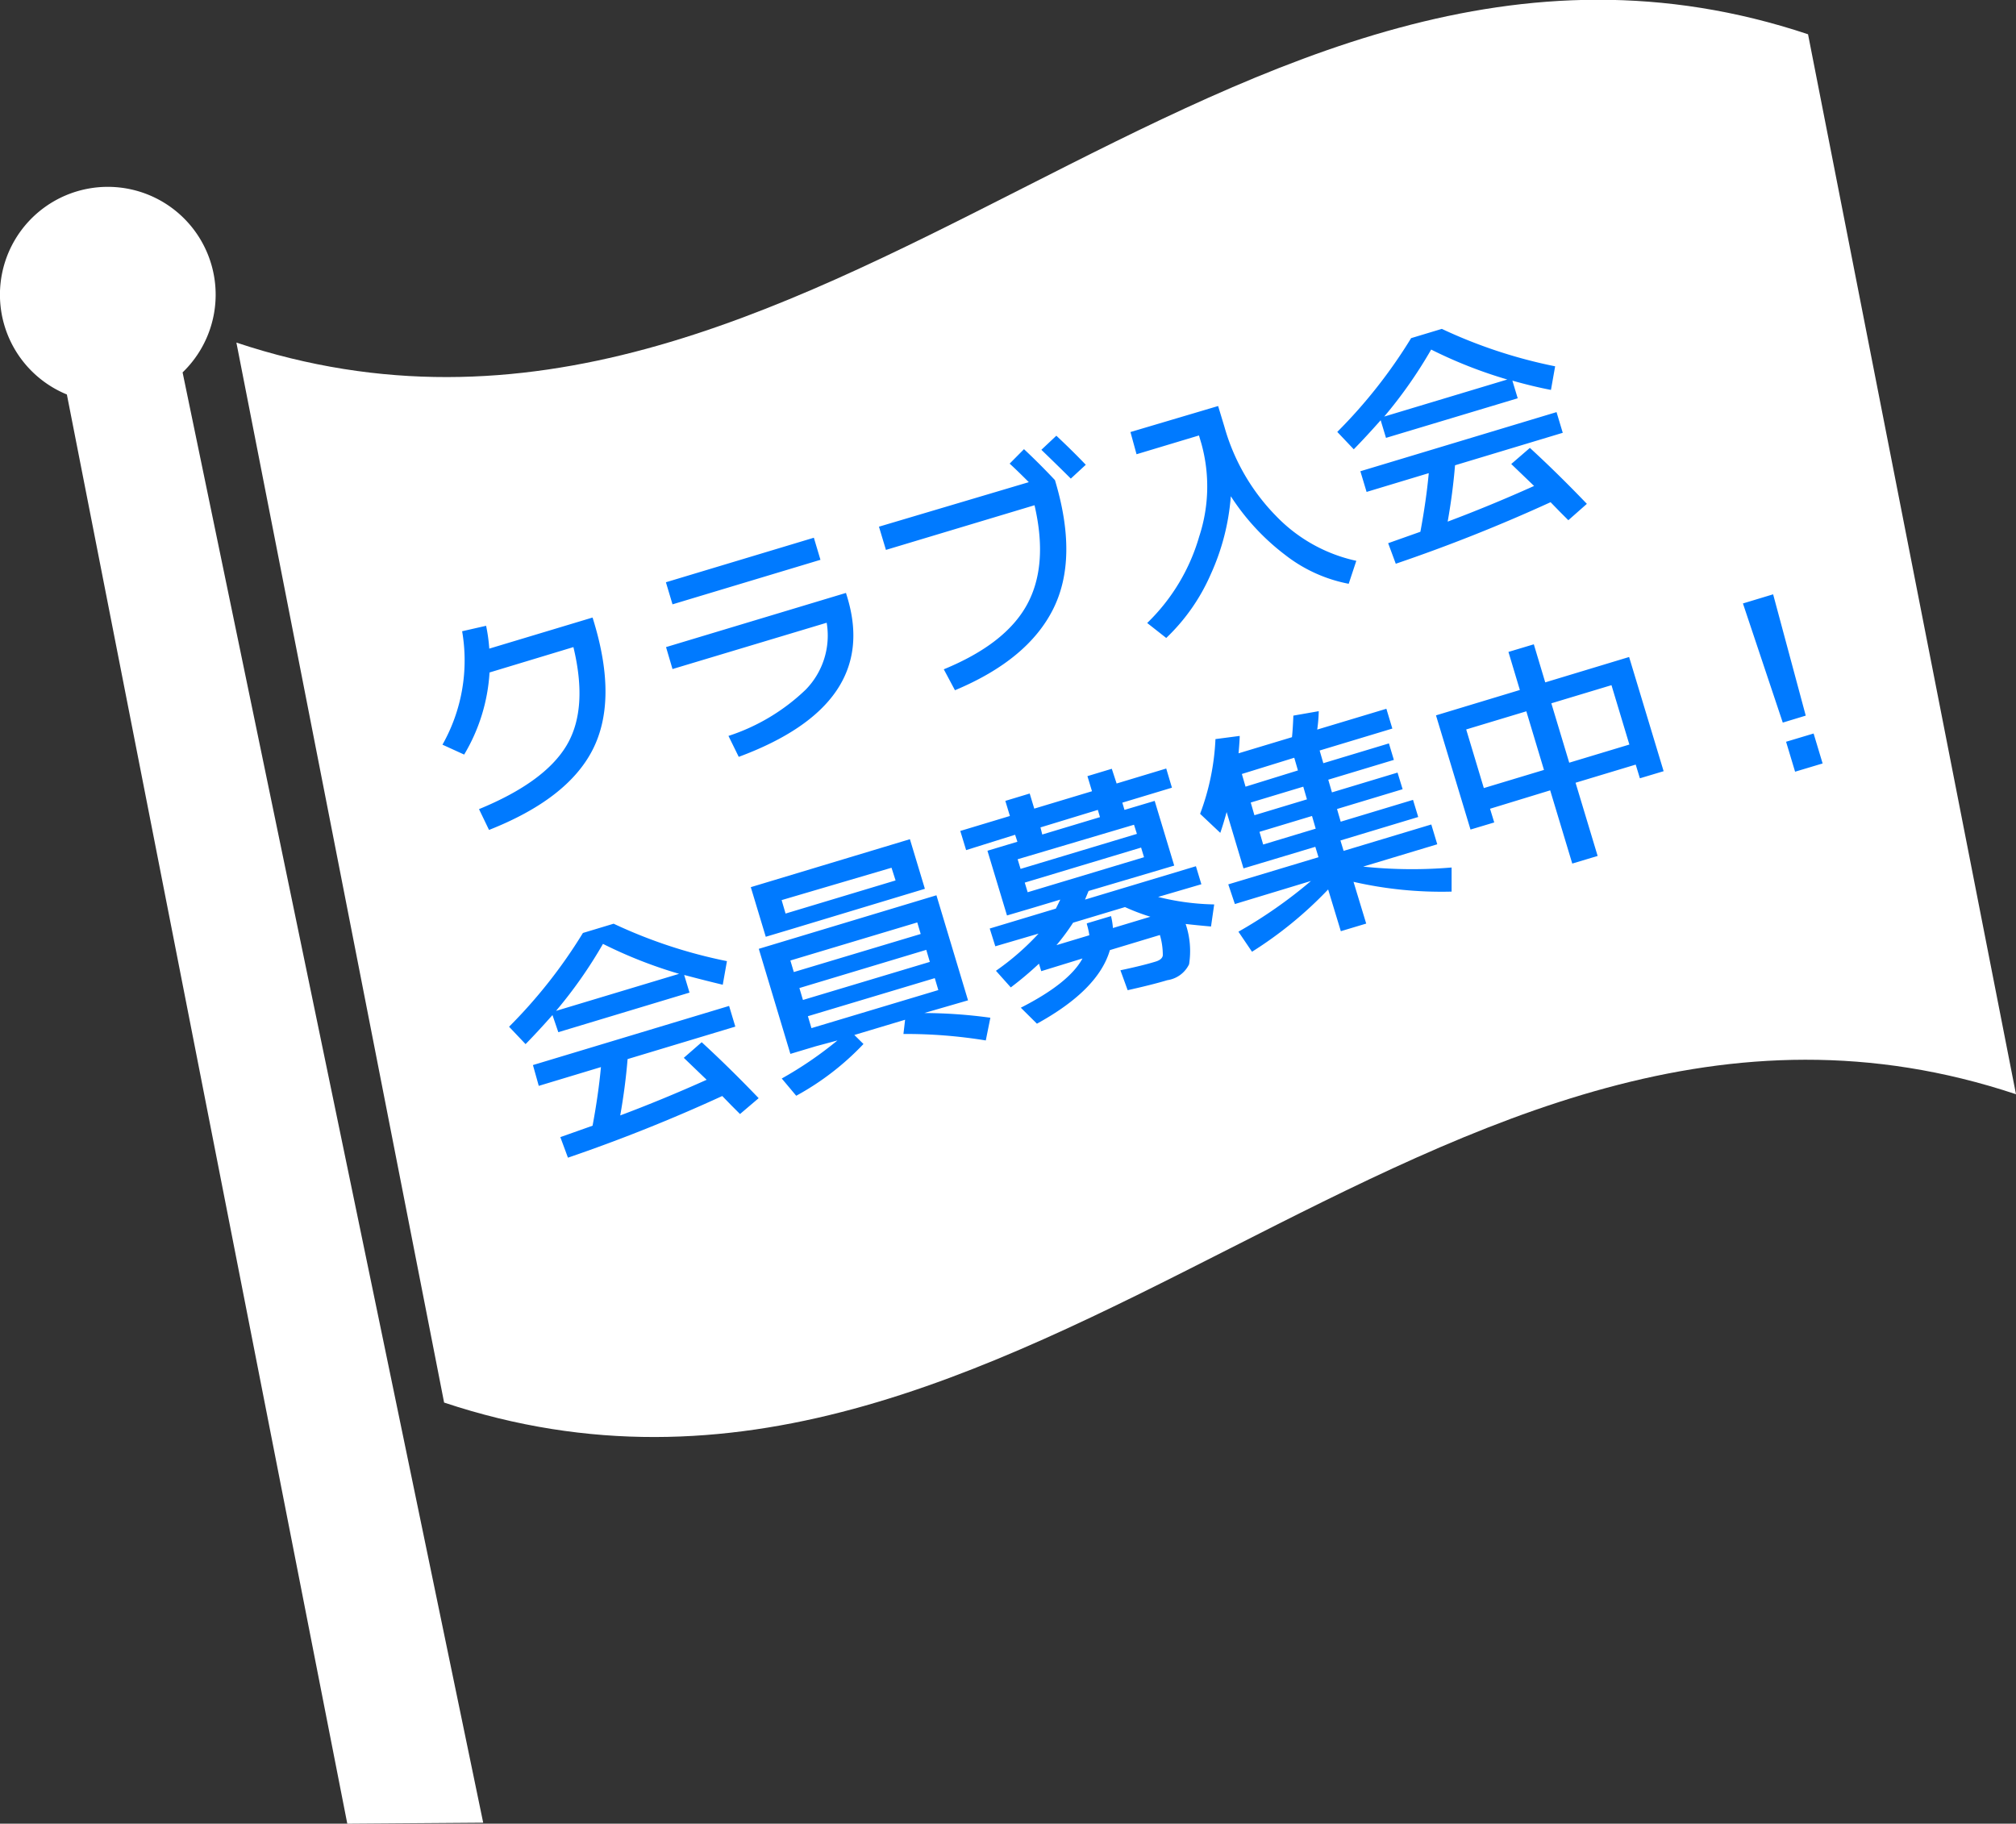
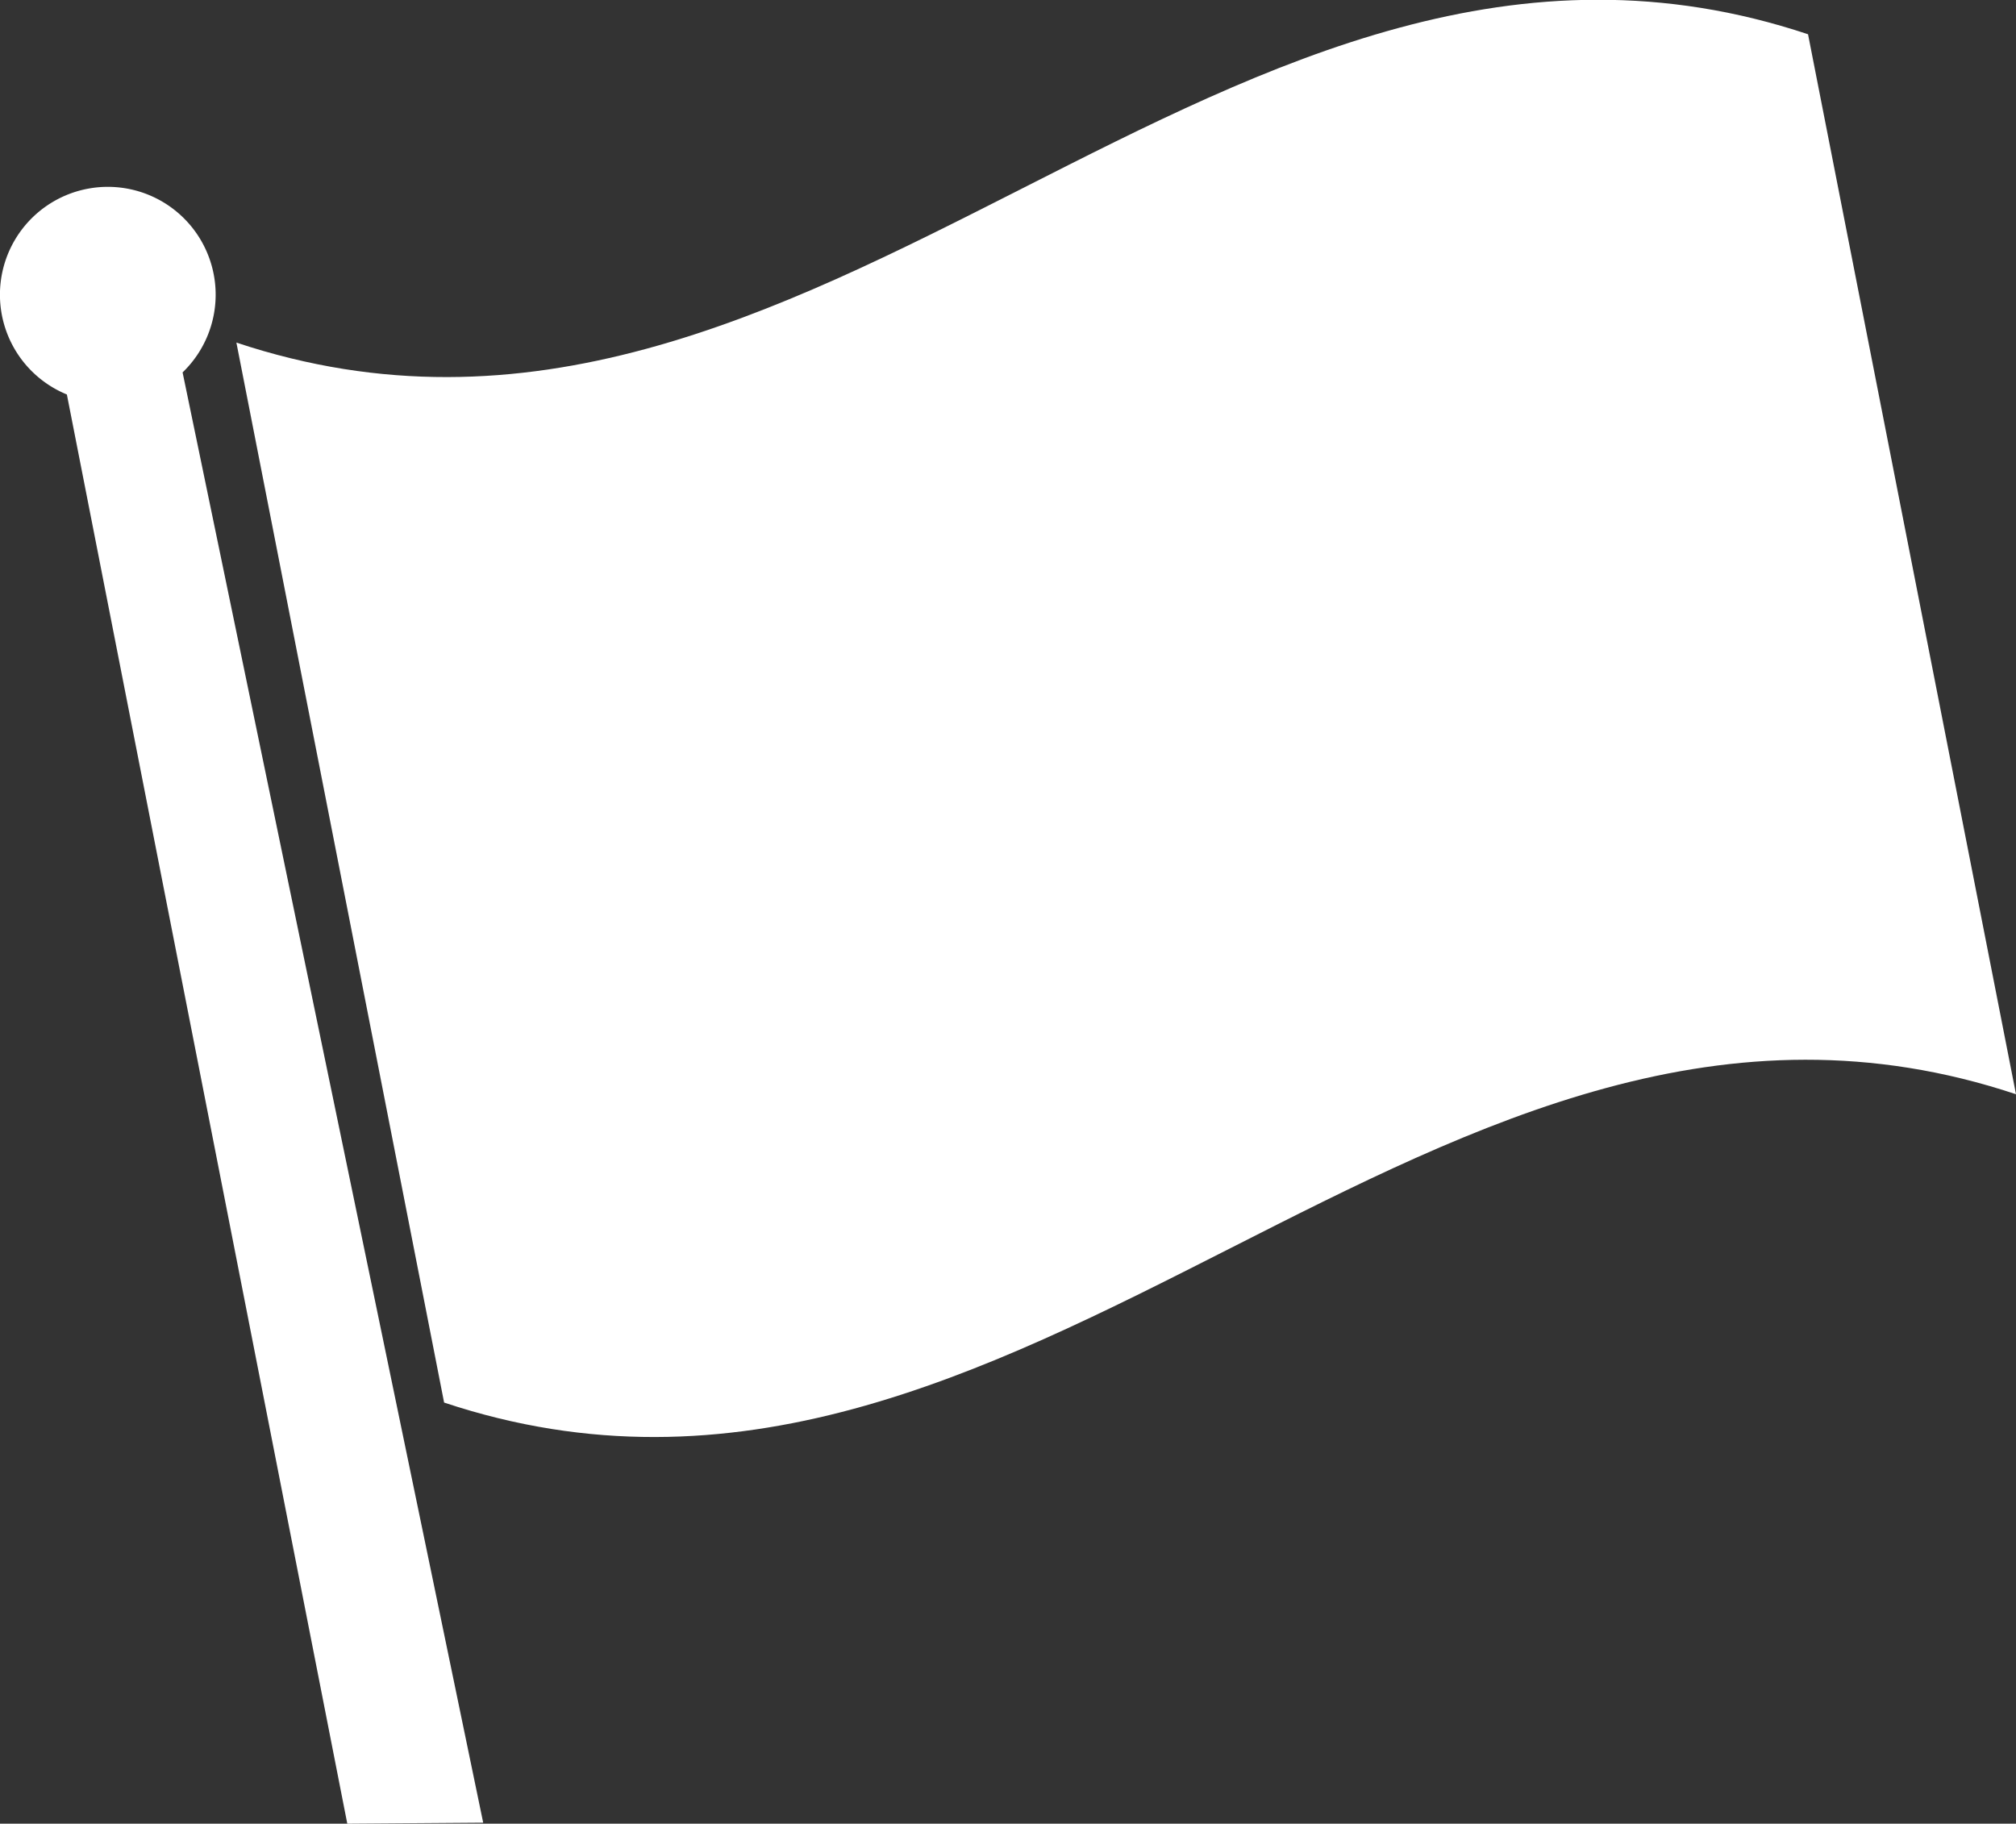
<svg xmlns="http://www.w3.org/2000/svg" viewBox="0 0 158.88 143.73">
  <rect x="0" y="0" width="158.88" height="143.73" fill="#333333" stroke="none" />
  <defs>
    <style>.cls-1{fill:#fff}.cls-2{fill:#007aff}</style>
  </defs>
  <title>index_title_01</title>
  <g id="レイヤー_2" data-name="レイヤー 2">
    <g id="メインビジュアル">
      <path class="cls-1" d="M158.88 86.24C113 70.95 80.89 125.82 35 110.54L18.63 27c45.87 15.29 78-39.59 123.86-24.3z" />
-       <path class="cls-2" d="M45.19 51l-6.61 2a14.25 14.25 0 0 1-2 6.47l-1.71-.78a13.5 13.5 0 0 0 1.55-8.94l1.89-.43a13.29 13.29 0 0 1 .25 1.8l8.14-2.45.11.36q1.87 6.2-.11 10.07t-8.16 6.31l-.79-1.64q5.16-2.12 6.89-5t.55-7.77zM53 47.63l-.52-1.74 11.66-3.51.52 1.74zM52.49 51l14.18-4.27.11.36q2.54 8.44-8.56 12.56L57.41 58a15.88 15.88 0 0 0 6.09-3.65 6.09 6.09 0 0 0 1.65-5.27L53 52.73zM80.7 35.4q1.24 1.16 2.44 2.44Q85 44 83 48t-7.74 6.4l-.88-1.65q4.87-2 6.56-5.1t.59-7.83l-11.71 3.52-.55-1.83L81.08 38q-1-1-1.51-1.46zm1.37.05l1.18-1.11q1.3 1.22 2.32 2.29l-1.18 1.09q-.87-.87-2.32-2.27zm7.02-1.4L96 32l.5 1.65a16.35 16.35 0 0 0 4.05 7 12.43 12.43 0 0 0 6.34 3.55l-.6 1.81a11.7 11.7 0 0 1-5-2.27A18.16 18.16 0 0 1 97 39.11a18.11 18.11 0 0 1-1.59 6.17 15.44 15.44 0 0 1-3.5 5l-1.5-1.18a15.43 15.43 0 0 0 4.1-6.82 12.61 12.61 0 0 0 .17-7.32l-.19-.64-4.92 1.48zm30.1-4.05l.42 1.39-10.38 3.12-.42-1.39q-1.14 1.29-2.12 2.29l-1.3-1.37a40 40 0 0 0 5.82-7.39l2.42-.73a39.05 39.05 0 0 0 8.93 2.95l-.33 1.86q-1.37-.26-3.04-.73zm1.38 5.3q2.18 2 4.49 4.41L123.6 41l-.67-.67-.73-.75a129.48 129.48 0 0 1-12.2 4.85l-.6-1.62 2.54-.9q.46-2.46.66-4.62l-4.9 1.48-.49-1.63 15.46-4.66.49 1.63-8.49 2.56q-.18 2.19-.58 4.44 3.36-1.26 6.81-2.81l-1.8-1.73zm-1.78-5.39a36 36 0 0 1-6-2.36 35.93 35.93 0 0 1-3.7 5.28zM53.92 76.84l.42 1.39L44 81.35 43.54 80q-1.14 1.29-2.12 2.29l-1.3-1.37a40 40 0 0 0 5.82-7.39l2.42-.73a39 39 0 0 0 8.93 2.95l-.33 1.86q-1.38-.33-3.04-.77zm1.38 5.3q2.18 2 4.49 4.41l-1.47 1.25-.67-.67-.73-.75a129.38 129.38 0 0 1-12.16 4.86l-.6-1.62 2.54-.9q.46-2.46.66-4.62l-4.9 1.48-.46-1.64 15.46-4.66.49 1.63-8.49 2.56q-.18 2.19-.58 4.44 3.36-1.26 6.81-2.81l-1.8-1.73zm-1.78-5.39a35.91 35.91 0 0 1-6-2.36 36 36 0 0 1-3.7 5.28zm8.77-3.5l-1.94.58-1.18-3.91 12.54-3.78 1.18 3.91zm2 9.21l-2 .6-2.49-8.28 14-4.22 2.49 8.28-3.45 1a39 39 0 0 1 5.21.37L77.69 82a39.19 39.19 0 0 0-6.49-.51l.13-1.12-4 1.2.72.71a21.38 21.38 0 0 1-5.3 4.08L61.61 85A29.79 29.79 0 0 0 66 82zM61.91 72l8.67-2.61-.32-1-8.66 2.55zm.65 4.61l10-3-.27-.91-10 3zm.44 1.26l.28.94 10-3-.28-.95zm.67 2.22l.28.94 10-3-.28-.94zm15.99-2.27l-1.17-1.31a20.48 20.48 0 0 0 3.36-2.93l-3.41 1-.44-1.4 5.21-1.57q.12-.23.35-.71l-2.2.66-2 .59-1.54-5.1 2.36-.71-.18-.55L76.14 67l-.46-1.51 3.91-1.18-.36-1.19 1.92-.58.36 1.19 4.55-1.37-.36-1.19 1.92-.58.38 1.16 3.91-1.18.45 1.51-3.91 1.18.17.57 2.38-.71 1.54 5.1-6.75 2-.28.68 8.74-2.63.43 1.42-3.41 1a19.49 19.49 0 0 0 4.42.59l-.25 1.74q-1.15-.1-2-.2a6.64 6.64 0 0 1 .27 3.18A2.26 2.26 0 0 1 92 77.25q-1.16.35-3.13.79l-.57-1.57q1.75-.37 2.76-.68c.34-.1.54-.26.58-.48a5.49 5.49 0 0 0-.23-1.62l-3.94 1.19q-.91 3.14-5.75 5.8l-1.27-1.26q3.81-1.94 4.86-3.88l-3.25 1-.18-.59a27.25 27.25 0 0 1-2.22 1.87zm.77-9.34l9.17-2.76-.23-.72-9.17 2.72zm.33 1.08l.23.76 9.17-2.76-.23-.76zm1.38-3.79l4.55-1.37-.17-.57L82 65.21zm3.52 7l1.9-.57a5.85 5.85 0 0 1 .15.94l2.95-.89a16.75 16.75 0 0 1-2-.76l-4.09 1.23a17.73 17.73 0 0 1-1.31 1.77l2.59-.78a6 6 0 0 0-.2-.89zm28.74-4.4v1.9a31.13 31.13 0 0 1-7.73-.77l1 3.29-2 .6-1-3.29a31.18 31.18 0 0 1-6 4.91l-1.07-1.58a36.93 36.93 0 0 0 5.72-4l-6 1.82-.52-1.55 7.11-2.14-.25-.82-5.66 1.7L96.67 64q-.26.95-.5 1.64l-1.59-1.5a19.09 19.09 0 0 0 1.21-5.89L97.7 58q0 .35-.09 1.37l4.21-1.27q.07-.66.11-1.7l2-.35a12.39 12.39 0 0 1-.12 1.45l5.45-1.64.47 1.56-5.73 1.73.29 1 5.17-1.56.39 1.3-5.17 1.56.29 1 5.17-1.56.4 1.31-5.17 1.56.29 1 5.7-1.72.41 1.35-6.13 1.85.25.82 6.91-2.08.47 1.56-5.84 1.76a36.9 36.9 0 0 0 6.97.07zm-12.11-7.65l-.29-1L97.87 61l.29 1zM103 63l-.29-1-4.14 1.25.29 1zm.4 1.31l-4.14 1.25.29 1 4.14-1.25zm14.03-.57l.33 1.08-1.87.56-2.72-9 6.61-2-.9-3 2-.6.9 3 6.61-2 2.72 9-1.87.56-.33-1.08-4.74 1.43 1.74 5.77-2 .6-1.74-5.77zm-.49-1.63l4.74-1.43-1.39-4.62-4.74 1.43zm6.73-2l4.74-1.43L127 54l-4.74 1.43zm13.69-12.55l2.38-.72 2.57 9.56-1.81.55zm4.11 13.26l-.71-2.36 2.17-.65.71 2.36z" />
      <path class="cls-1" d="M38.08 143.65L14.39 29.35a8.5 8.5 0 1 0-9.12 1.74l22.1 112.64z" />
    </g>
  </g>
</svg>